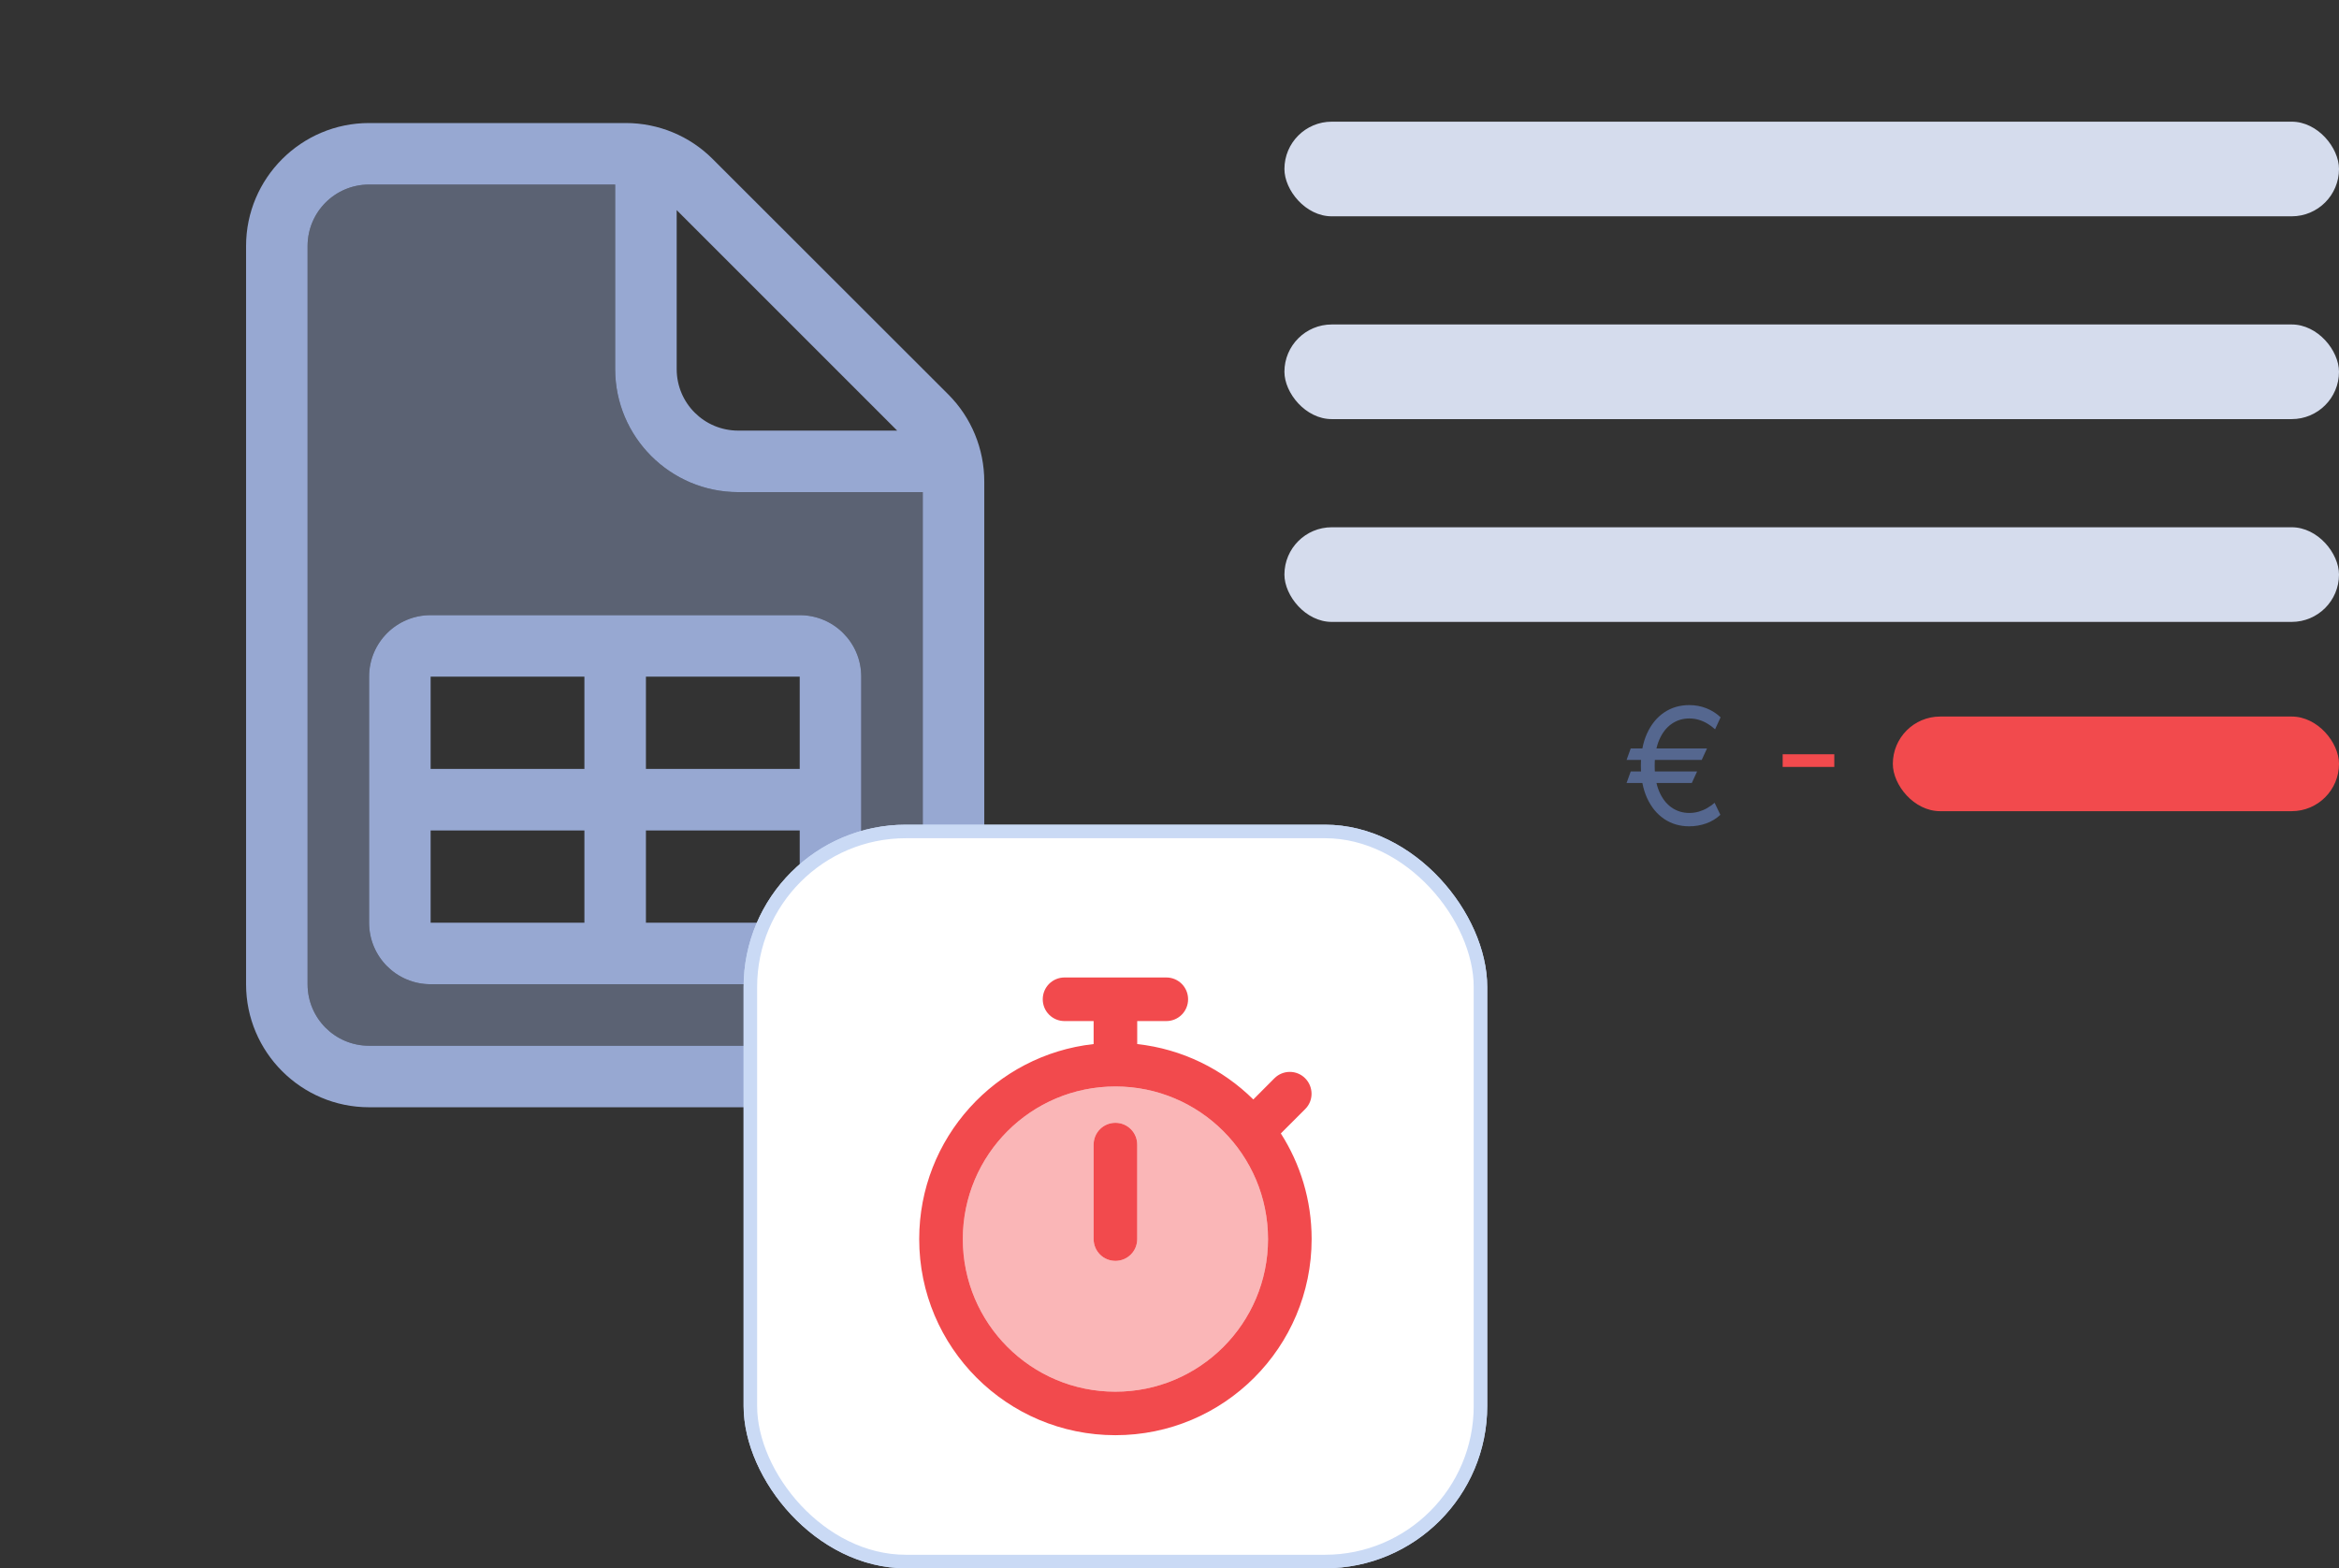
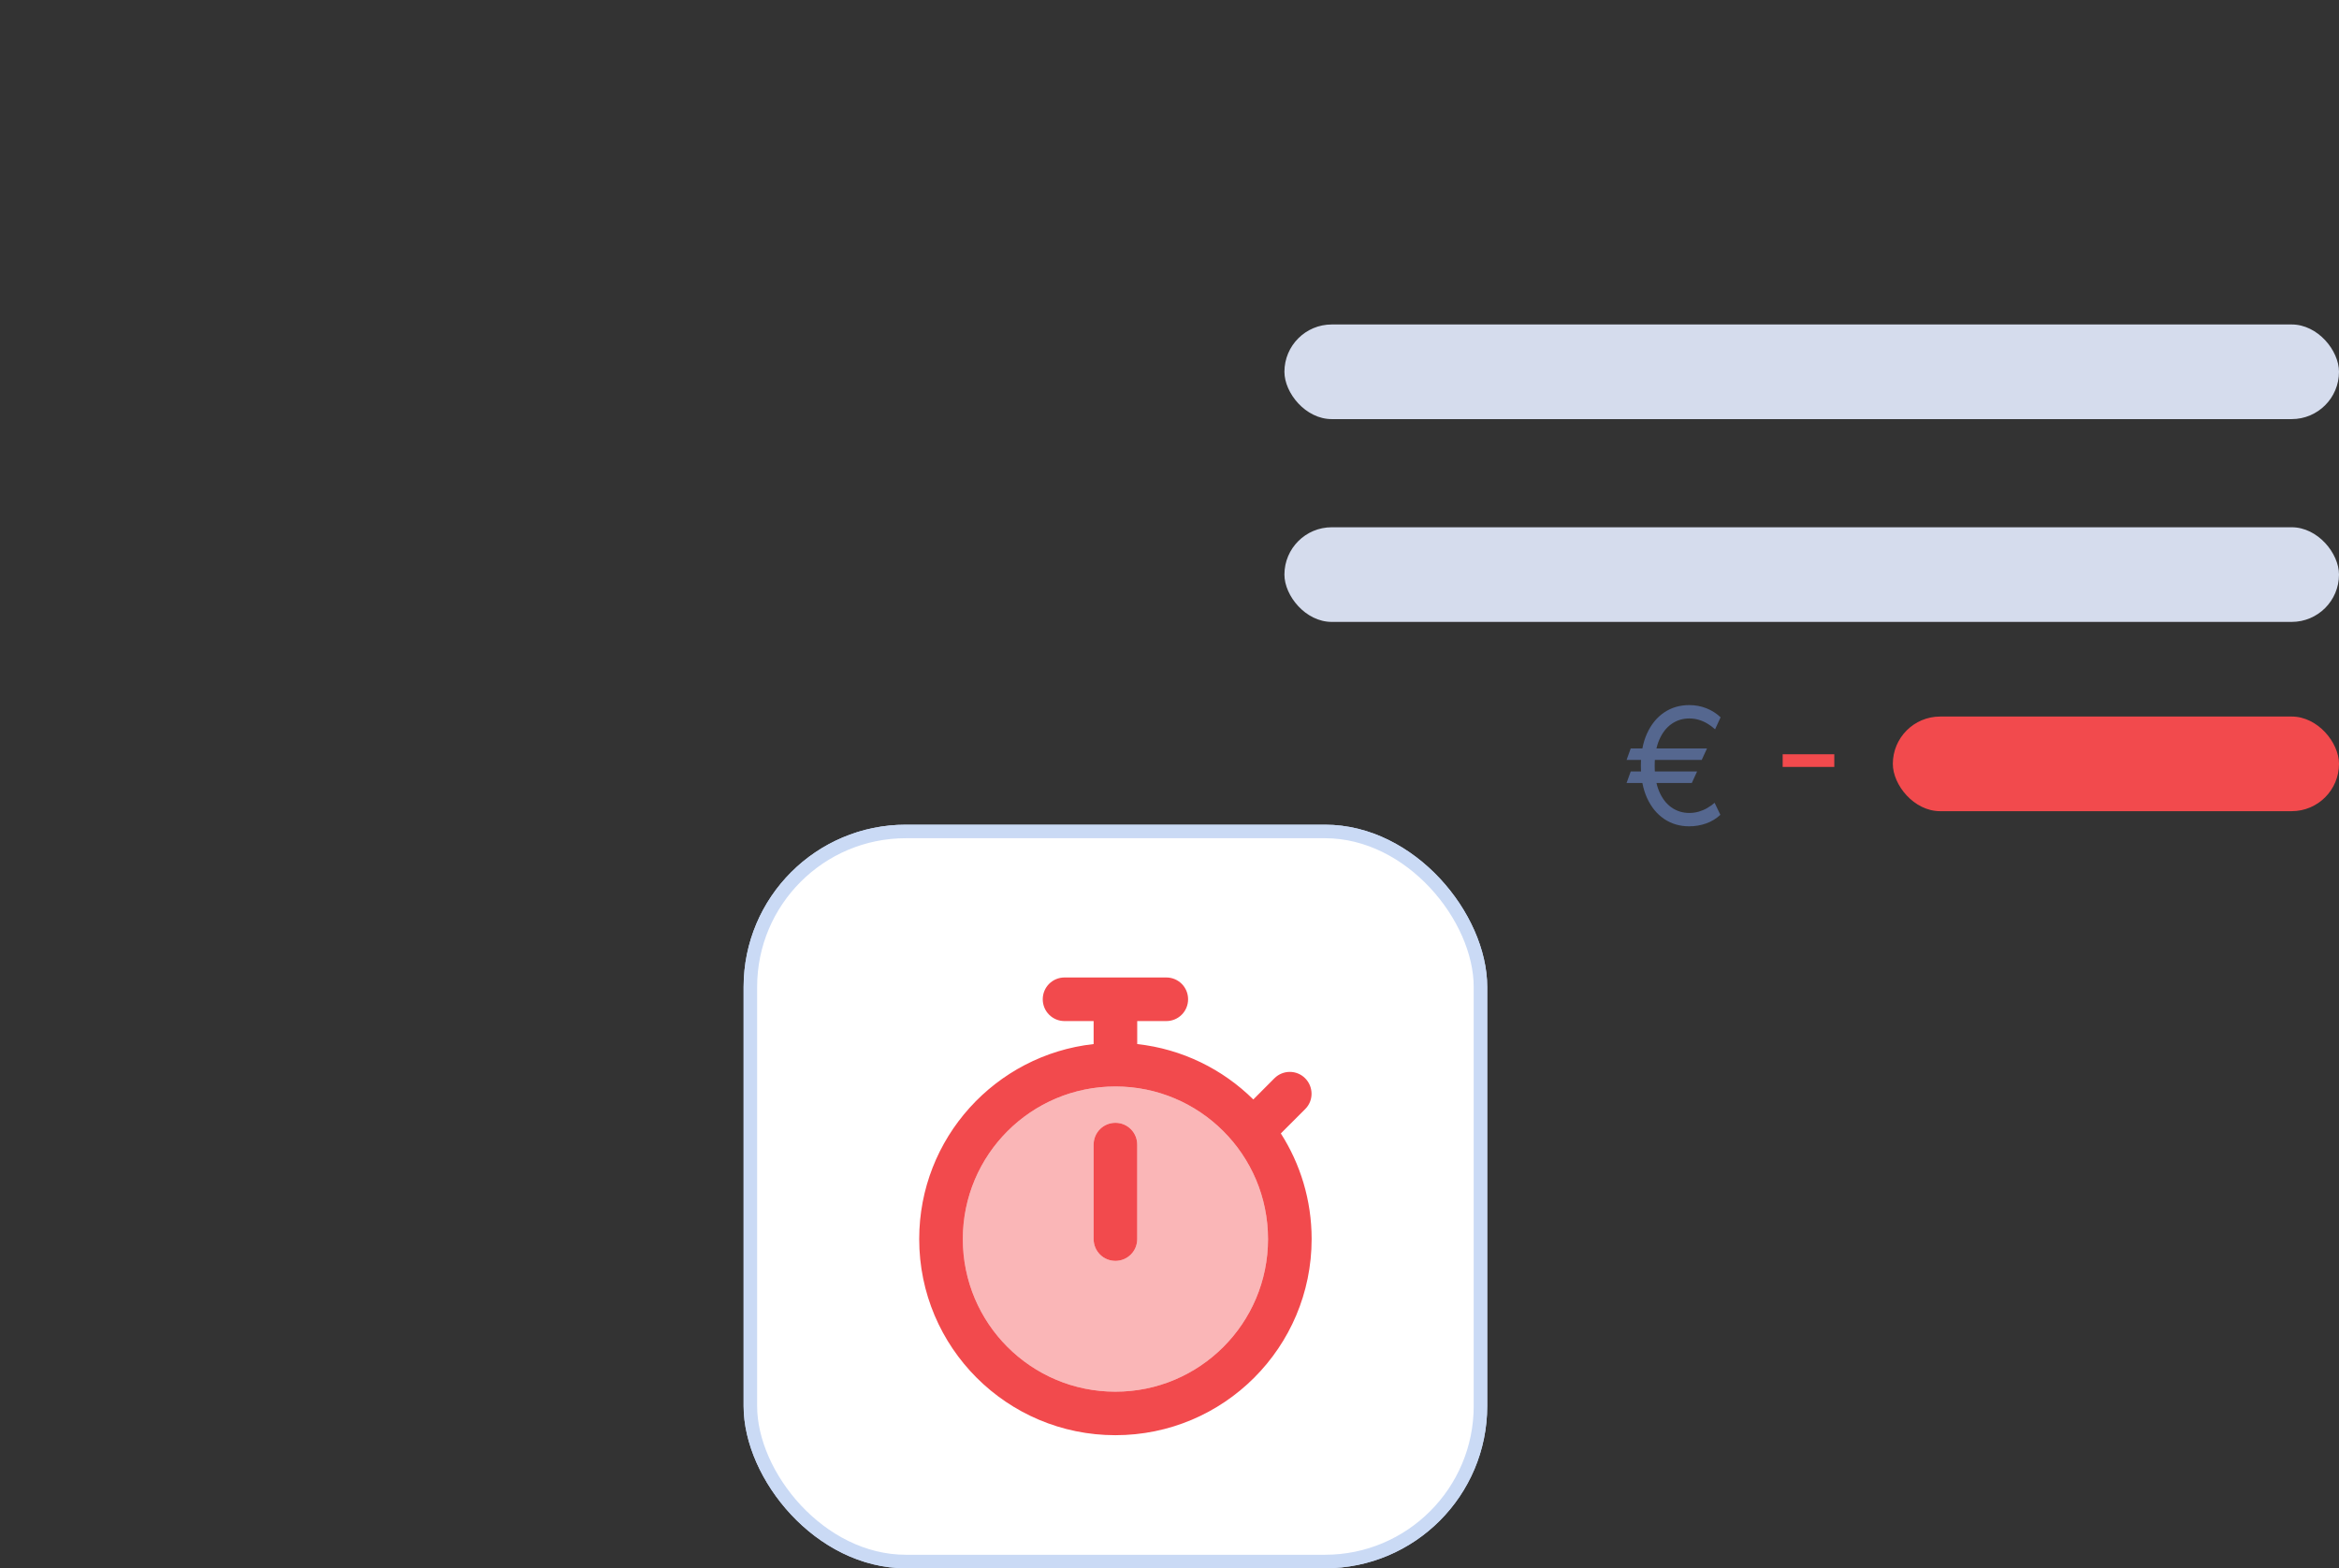
<svg xmlns="http://www.w3.org/2000/svg" width="173" height="116" viewBox="0 0 173 116" fill="none">
  <rect x="0" y="0" width="173" height="116" fill="#333333" stroke="none" />
-   <path opacity="0.4" d="M22.75 18.2V72.8C22.75 75.317 24.783 77.35 27.3 77.35H63.7C66.217 77.35 68.25 75.317 68.25 72.8V36.4H54.6C49.581 36.4 45.5 32.319 45.5 27.3V13.65H27.3C24.783 13.65 22.75 15.683 22.75 18.2ZM27.3 50.05C27.3 47.533 29.333 45.5 31.85 45.5H59.15C61.667 45.5 63.7 47.533 63.7 50.05V68.25C63.7 70.767 61.667 72.8 59.15 72.8H31.85C29.333 72.8 27.3 70.767 27.3 68.25V50.05Z" fill="#97A8D2" />
-   <path d="M27.3 13.65H45.5V27.3C45.5 32.319 49.581 36.4 54.6 36.4H68.25V72.8C68.25 75.317 66.217 77.35 63.7 77.35H27.3C24.783 77.35 22.75 75.317 22.75 72.8V18.2C22.75 15.683 24.783 13.65 27.3 13.65ZM50.05 15.541L66.359 31.85H54.6C52.083 31.85 50.05 29.817 50.05 27.3V15.541ZM27.3 9.1C22.281 9.1 18.2 13.181 18.2 18.2V72.8C18.2 77.819 22.281 81.9 27.3 81.9H63.7C68.719 81.9 72.8 77.819 72.8 72.8V35.618C72.8 33.201 71.847 30.883 70.141 29.177L52.709 11.759C51.003 10.053 48.699 9.1 46.282 9.1H27.3ZM31.85 45.5C29.333 45.5 27.3 47.533 27.3 50.05V68.25C27.3 70.767 29.333 72.8 31.85 72.8H59.15C61.667 72.8 63.7 70.767 63.7 68.25V50.05C63.7 47.533 61.667 45.5 59.15 45.5H31.85ZM43.225 50.05V56.875H31.85V50.05H43.225ZM43.225 61.425V68.25H31.85V61.425H43.225ZM47.775 68.25V61.425H59.15V68.25H47.775ZM47.775 56.875V50.05H59.15V56.875H47.775Z" fill="#97A8D2" />
  <rect x="55.5" y="61.5" width="54" height="54" rx="11.5" fill="white" stroke="#CADAF5" />
  <rect x="55.5" y="61.5" width="54" height="54" rx="11.5" fill="white" stroke="#CADAF5" />
-   <rect x="95" y="9" width="78" height="7" rx="3.5" fill="#D5DCED" />
  <rect x="95" y="24" width="78" height="7" rx="3.5" fill="#D5DCED" />
  <rect x="95" y="39" width="78" height="7" rx="3.5" fill="#D5DCED" />
  <rect x="140" y="53" width="33" height="7" rx="3.5" fill="#F24A4D" />
  <path d="M126.256 55.358L125.864 56.21H120.307L120.614 55.358H126.256ZM125.523 57.062L125.131 57.915H120.307L120.614 57.062H125.523ZM127.261 53.057L126.852 53.943C126.67 53.778 126.479 53.636 126.277 53.517C126.075 53.398 125.864 53.305 125.642 53.24C125.42 53.175 125.188 53.142 124.943 53.142C124.46 53.142 124.026 53.276 123.639 53.543C123.253 53.81 122.947 54.203 122.723 54.723C122.499 55.243 122.386 55.881 122.386 56.636C122.386 57.392 122.499 58.03 122.723 58.55C122.947 59.07 123.253 59.463 123.639 59.73C124.026 59.997 124.46 60.131 124.943 60.131C125.193 60.131 125.429 60.098 125.651 60.033C125.875 59.967 126.084 59.878 126.277 59.764C126.473 59.651 126.653 59.523 126.818 59.381L127.244 60.267C126.946 60.548 126.597 60.761 126.196 60.906C125.795 61.048 125.378 61.119 124.943 61.119C124.244 61.119 123.625 60.938 123.085 60.574C122.548 60.21 122.126 59.693 121.82 59.023C121.516 58.352 121.364 57.557 121.364 56.636C121.364 55.716 121.516 54.92 121.82 54.25C122.126 53.58 122.548 53.062 123.085 52.699C123.625 52.335 124.244 52.153 124.943 52.153C125.395 52.153 125.817 52.231 126.209 52.388C126.604 52.544 126.955 52.767 127.261 53.057Z" fill="#55678F" />
  <path d="M135.67 55.79V56.727H131.852V55.79H135.67Z" fill="#F24A4D" />
-   <path opacity="0.4" d="M71.213 91.65C71.213 97.885 76.265 102.938 82.5 102.938C88.735 102.938 93.787 97.885 93.787 91.65C93.787 85.415 88.735 80.362 82.5 80.362C76.265 80.362 71.213 85.415 71.213 91.65ZM80.888 84.662C80.888 83.769 81.606 83.05 82.5 83.05C83.394 83.05 84.112 83.769 84.112 84.662V91.65C84.112 92.544 83.394 93.263 82.5 93.263C81.606 93.263 80.888 92.544 80.888 91.65V84.662Z" fill="#F24A4D" />
+   <path opacity="0.4" d="M71.213 91.65C71.213 97.885 76.265 102.938 82.5 102.938C88.735 102.938 93.787 97.885 93.787 91.65C93.787 85.415 88.735 80.362 82.5 80.362C76.265 80.362 71.213 85.415 71.213 91.65M80.888 84.662C80.888 83.769 81.606 83.05 82.5 83.05C83.394 83.05 84.112 83.769 84.112 84.662V91.65C84.112 92.544 83.394 93.263 82.5 93.263C81.606 93.263 80.888 92.544 80.888 91.65V84.662Z" fill="#F24A4D" />
  <path d="M77.125 73.912C77.125 73.019 77.844 72.3 78.737 72.3H86.263C87.156 72.3 87.875 73.019 87.875 73.912C87.875 74.806 87.156 75.525 86.263 75.525H84.112V77.225C87.445 77.594 90.435 79.086 92.699 81.323L94.258 79.758C94.889 79.126 95.911 79.126 96.535 79.758C97.16 80.389 97.167 81.411 96.535 82.035L94.735 83.836C96.173 86.087 97.013 88.768 97.013 91.643C97.013 99.659 90.516 106.156 82.5 106.156C74.485 106.156 67.987 99.665 67.987 91.65C67.987 84.179 73.631 78.031 80.888 77.225V75.525H78.737C77.844 75.525 77.125 74.806 77.125 73.912ZM82.5 80.362C76.265 80.362 71.213 85.415 71.213 91.65C71.213 97.885 76.265 102.938 82.5 102.938C88.735 102.938 93.787 97.885 93.787 91.65C93.787 85.415 88.735 80.362 82.5 80.362ZM84.112 84.662V91.65C84.112 92.544 83.394 93.263 82.5 93.263C81.606 93.263 80.888 92.544 80.888 91.65V84.662C80.888 83.769 81.606 83.05 82.5 83.05C83.394 83.05 84.112 83.769 84.112 84.662Z" fill="#F24A4D" />
</svg>